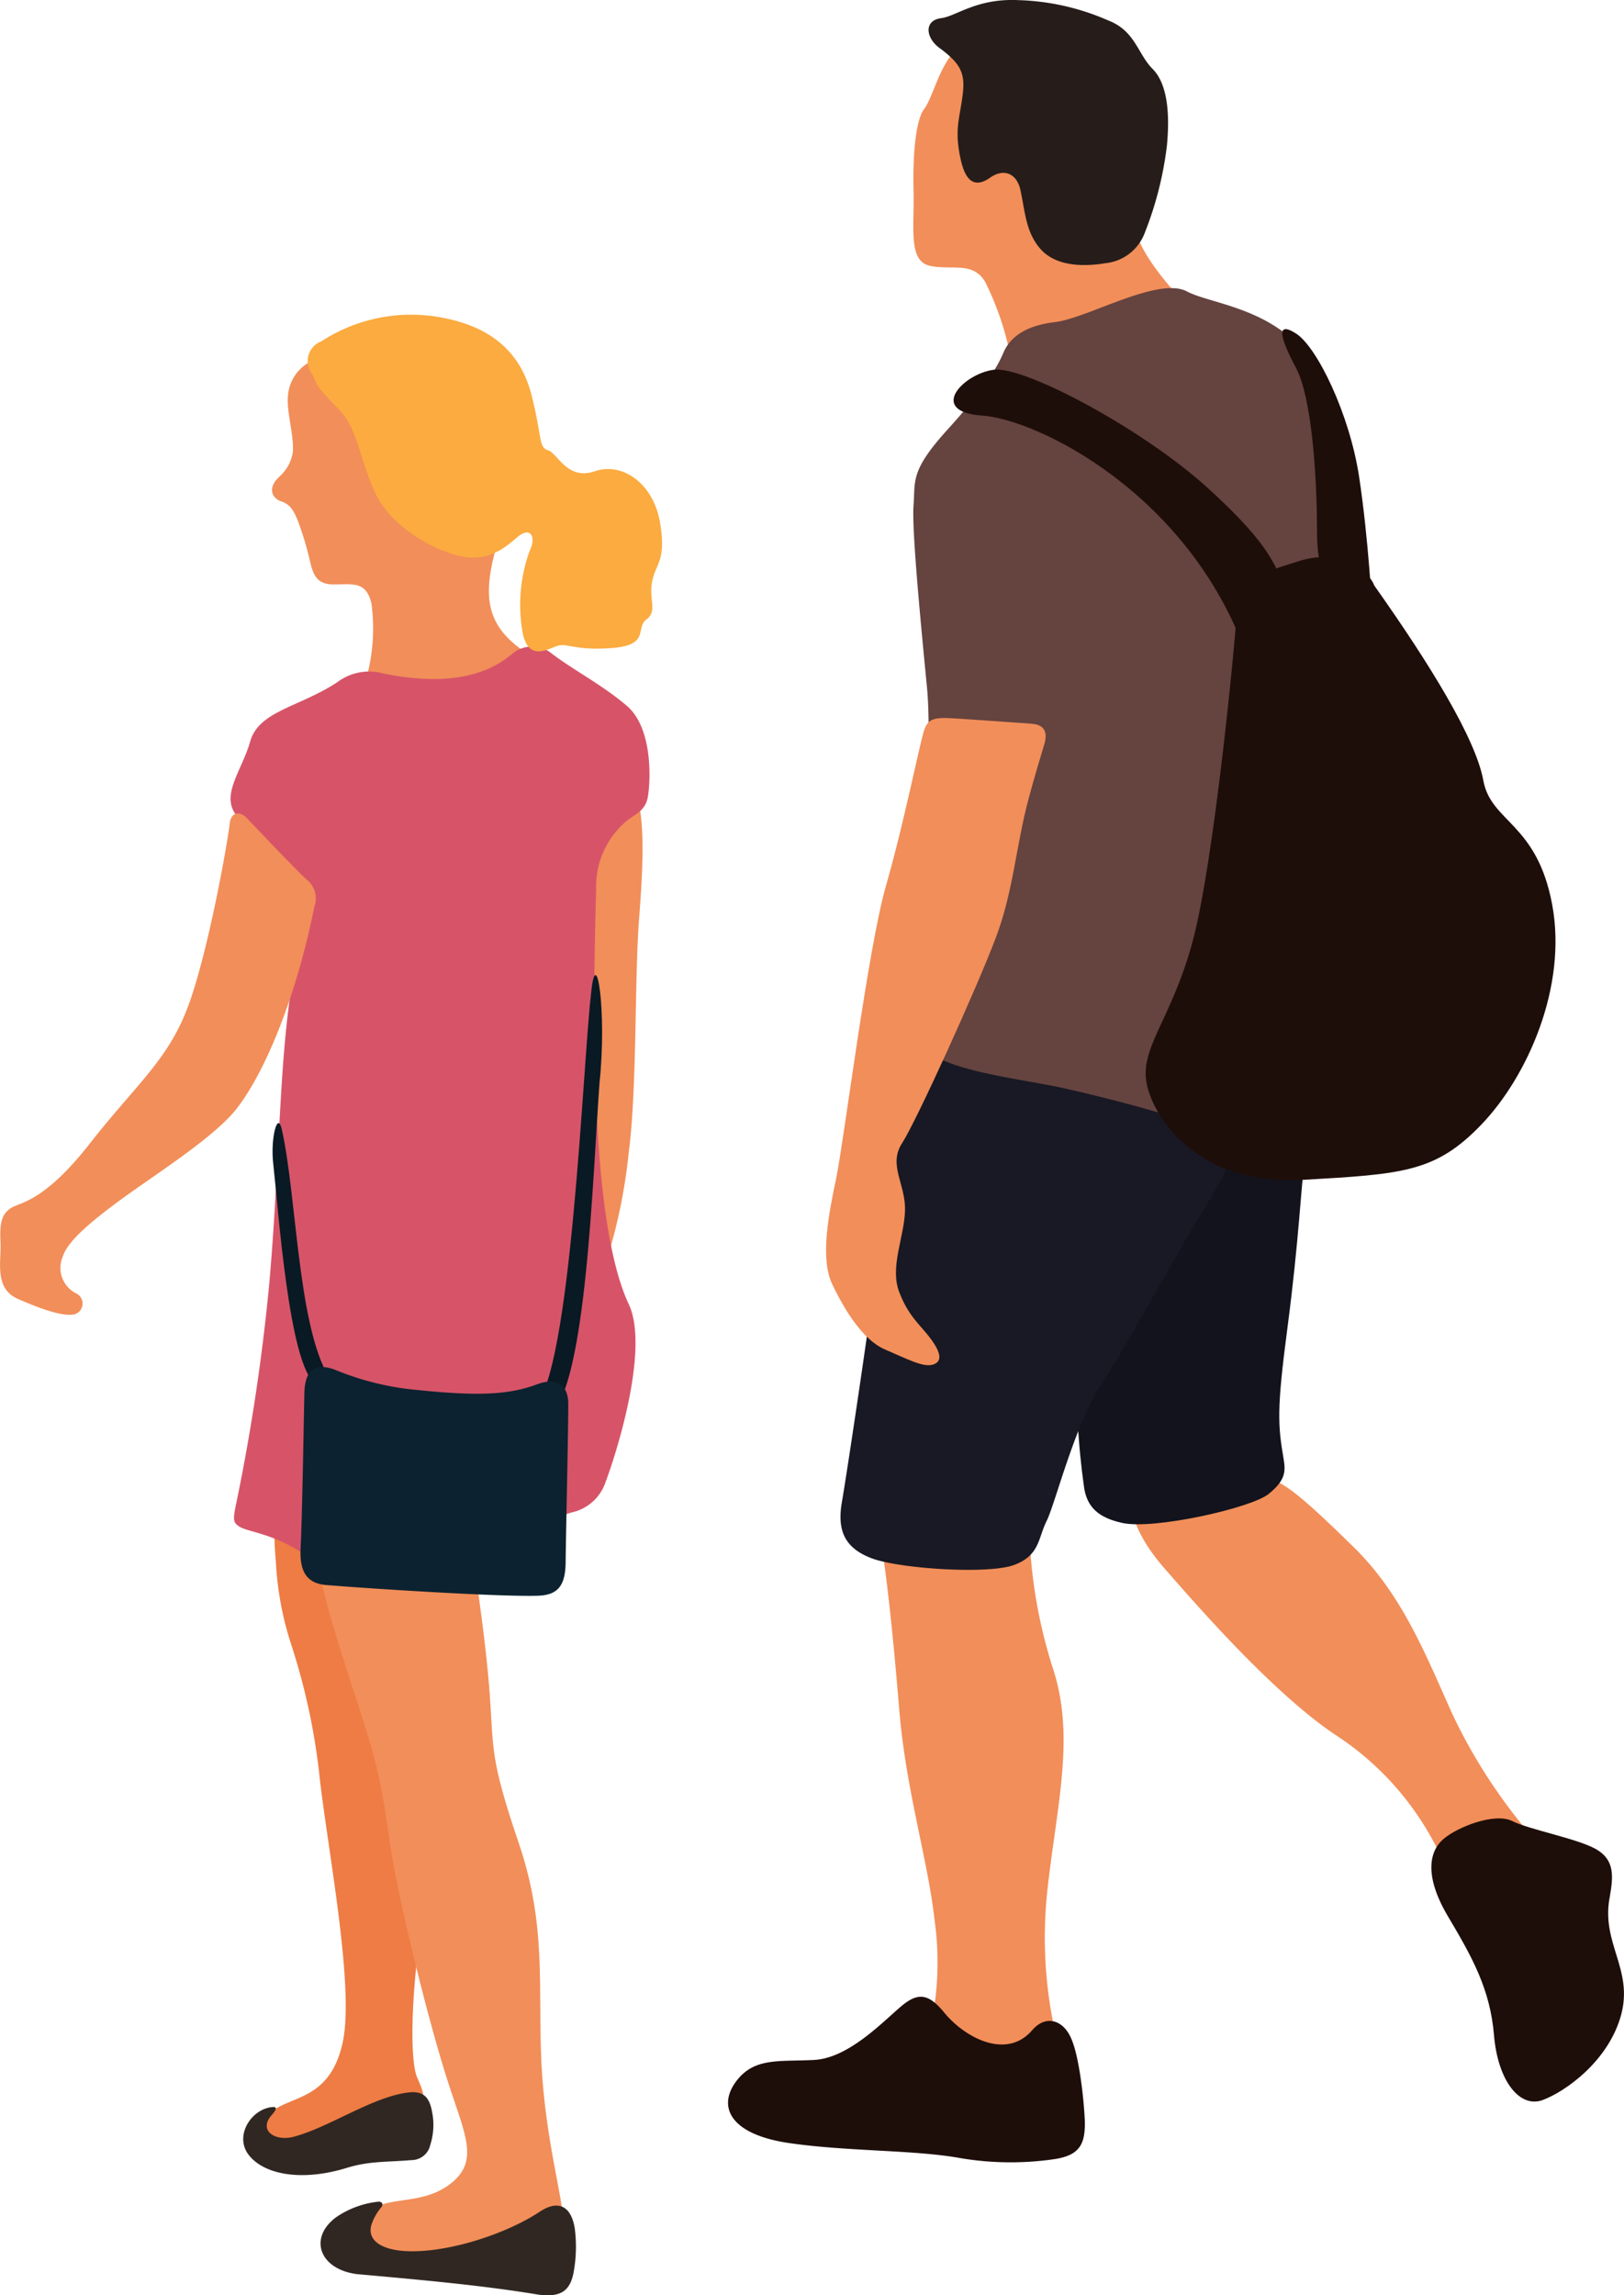
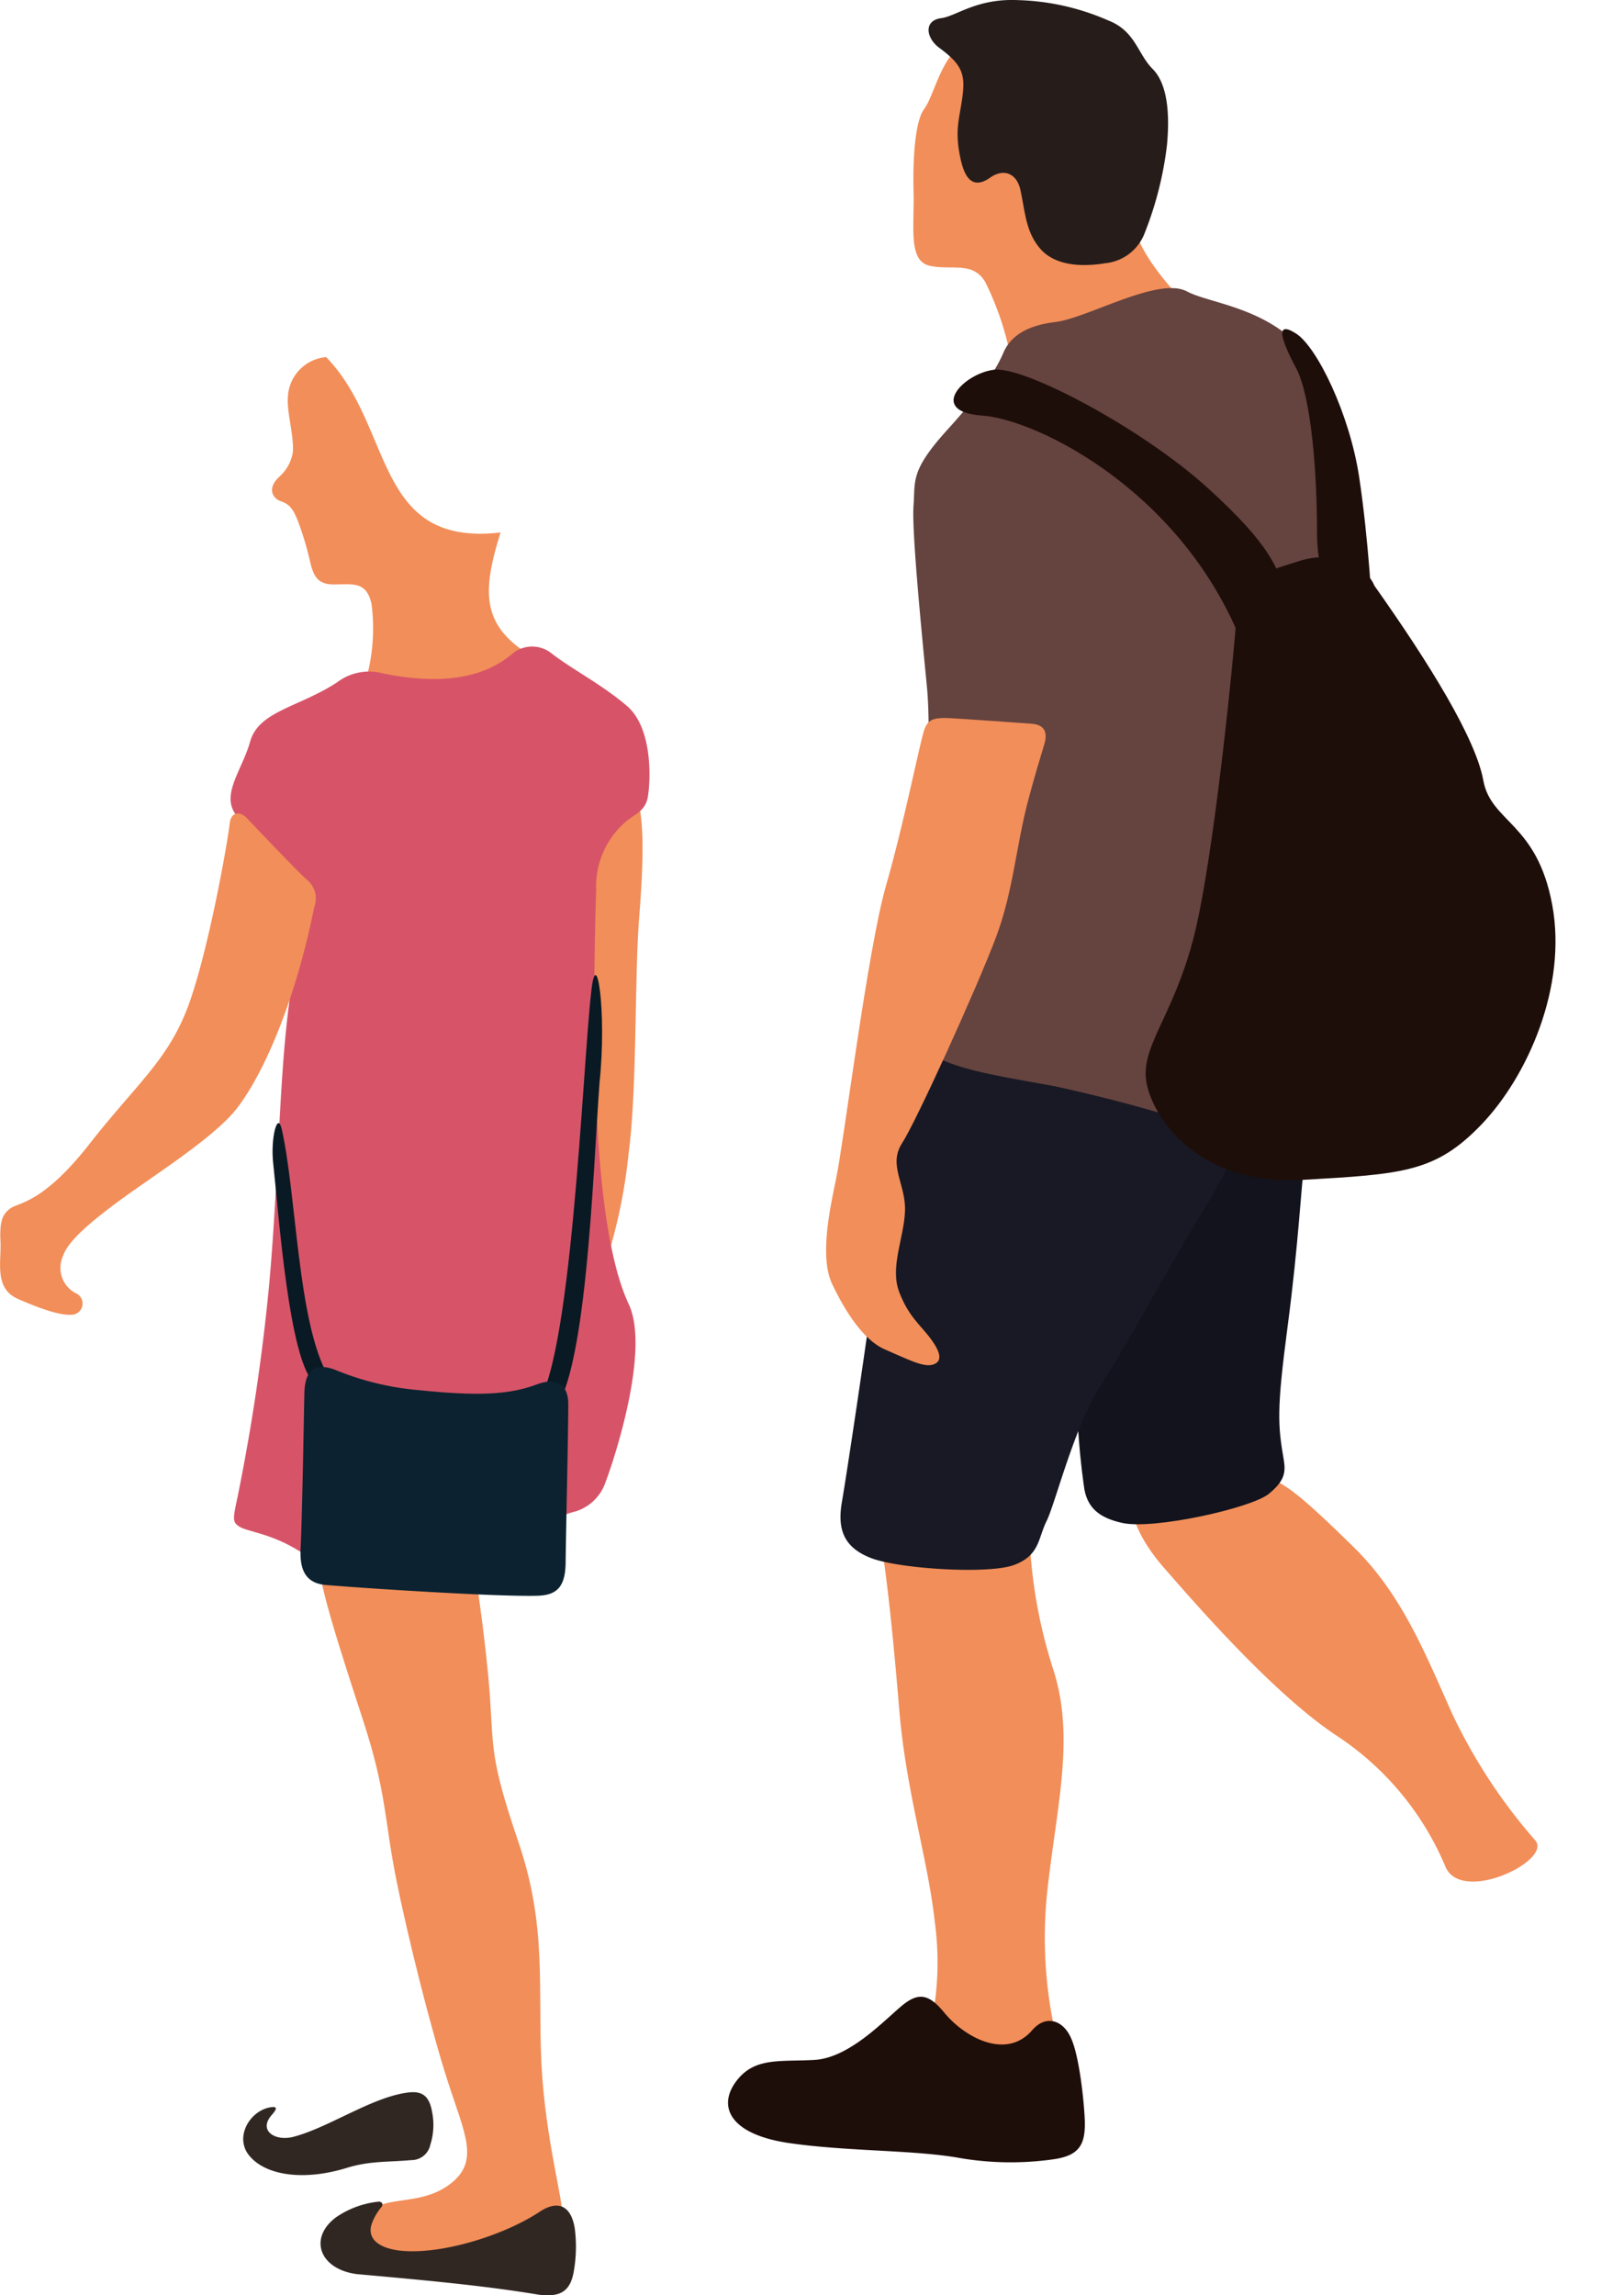
<svg xmlns="http://www.w3.org/2000/svg" id="illust" width="150" height="212" viewBox="0 0 150 212">
  <defs>
    <clipPath id="clip-path">
      <rect id="長方形_137" data-name="長方形 137" width="150" height="212" fill="none" />
    </clipPath>
  </defs>
  <g id="グループ_183" data-name="グループ 183" clip-path="url(#clip-path)">
    <path id="パス_1480" data-name="パス 1480" d="M45.231,170.911a50.394,50.394,0,0,1-7.685-11.74c-2.563-5.738-4.678-11.024-9.093-15.35s-6.361-6-7.953-6.355-11.566,2.123-12.186,2.208-.353,2.647,2.649,6.088,9.981,11.467,15.721,15.353A26.957,26.957,0,0,1,36.926,173.3c1.415,3.616,9.981-.534,8.305-2.386" transform="translate(96.559 -0.939)" fill="#f28e59" fill-rule="evenodd" />
-     <path id="パス_1481" data-name="パス 1481" d="M16.47,176.42c.3-1.792.577-3.451-1.325-4.5-1.766-.966-6.092-1.768-7.684-2.564s-5.035.529-6.359,1.676-1.762,3.443.443,7.152,3.887,6.707,4.239,10.944,2.382,6.787,4.5,6,6.093-3.622,7.241-7.854-1.853-6.617-1.058-10.854" transform="translate(132.207 -1.156)" fill="#1e0e0a" fill-rule="evenodd" />
    <path id="パス_1482" data-name="パス 1482" d="M68.447,190.436A40.406,40.406,0,0,1,67.3,175.52c.886-7.939,2.556-14.117.528-20.384a46.1,46.1,0,0,1-2.206-12.971c-.175-2.472-4.41-1.325-7.77-.7s-6.092.71-5.741,3.09.882,6.79,1.5,14.3,2.648,13.859,3.269,19.5a27.877,27.877,0,0,1-.621,10.854c-.528,2.118,11.835,6.7,12.188,1.234" transform="translate(29.446 -0.961)" fill="#f28e59" fill-rule="evenodd" />
    <path id="パス_1483" data-name="パス 1483" d="M78.2,188.791c-2.375,2.768-6.248.683-8.153-1.666-1.431-1.734-2.408-1.862-4-.495-1.773,1.519-4.858,4.742-7.984,4.907-3.262.178-5.563-.267-7.241,2.029s-.533,4.856,4.946,5.651,11.657.613,15.9,1.406a27.945,27.945,0,0,0,8.6.076c2.318-.359,2.893-1.373,2.787-3.718-.085-1.841-.512-5.79-1.249-7.425-.736-1.728-2.356-2.218-3.6-.767" transform="translate(17.135 -1.269)" fill="#1e0e0a" fill-rule="evenodd" />
    <path id="パス_1484" data-name="パス 1484" d="M33.81,141.374c-2.046-.458-3.3-1.346-3.54-3.475-.474-3.339-.918-8.783-.342-11.617.784-3.883,10.248-20.478,11.658-22.062s9.446,1.147,9.094,3.616-.535,7.425-1.591,15.449c-1.01,7.656-.9,9.04-.353,12.237.2,1.194.09,1.976-1.4,3.184-1.639,1.307-10.628,3.318-13.521,2.669" transform="translate(69.834 -0.709)" fill="#12131d" fill-rule="evenodd" />
    <path id="パス_1485" data-name="パス 1485" d="M72.341,102.02A65.84,65.84,0,0,1,66.6,113.406c-3.443,5.822-6.531,11.564-8.918,15.267s-4.151,10.857-4.945,12.444-.625,3.179-3.007,4.062-10.6.35-13.159-.621-3.184-2.648-2.739-5.21,2.029-13.231,2.563-17.114.7-21.442,3.705-28.148,35.5,2.823,32.239,7.933" transform="translate(43.932 -0.627)" fill="#181924" fill-rule="evenodd" />
    <path id="パス_1486" data-name="パス 1486" d="M65.892,27.578s-2.99-3.117-3.872-5.5c-1.479-3.718-7.567-12.043-16.97-17.352-1.5,1.673-2.03,4.326-2.825,5.384s-1.058,4.321-.972,7.587-.53,6.442,1.5,6.885,3.974-.443,5.121,1.5a27.307,27.307,0,0,1,2.3,6.709c5.624-1,11.178-2.581,15.722-5.208" transform="translate(43.129 -0.032)" fill="#f28e59" fill-rule="evenodd" />
    <path id="パス_1487" data-name="パス 1487" d="M62.358,21.457a32.221,32.221,0,0,0,2.029-8.032c.267-2.823.085-5.643-1.324-7.059s-1.586-3.525-4.15-4.5a22.2,22.2,0,0,0-8.3-1.856C46.8-.158,44.927,1.5,43.544,1.675c-1.634.21-1.436,1.82-.176,2.75,2.019,1.482,2.381,2.37,2.157,4.284-.25,2.118-.767,3.137-.256,5.7.3,1.5.9,3.331,2.788,2,1.25-.883,2.515-.424,2.826,1.28.421,2.011.491,3.771,1.815,5.3,1.042,1.194,2.986,1.819,6.013,1.322a4.344,4.344,0,0,0,3.648-2.859" transform="translate(43.397 0)" fill="#261d1b" fill-rule="evenodd" />
    <path id="パス_1488" data-name="パス 1488" d="M59,106.522a144.749,144.749,0,0,0-20.309-6c-5.649-1.056-11.3-1.765-12.714-4.237s-1.6-4.588-.534-9.529,1.943-17.643,1.414-23.116-1.414-14.473-1.238-16.767-.347-3.174,3.183-7.06,4.593-5.821,5.121-7.057,1.768-2.467,4.769-2.823,9.538-4.243,12.187-2.829,10.589,1.6,13.068,9.885,2.477,18.358,2.653,28.77c.172,9.971-.32,29.337-1.286,36.381-.422,3.42-2.671,5.843-6.312,4.387" transform="translate(58.759 -0.183)" fill="#65433f" fill-rule="evenodd" />
    <path id="パス_1489" data-name="パス 1489" d="M31.707,56.954s-.347-6.877-1.232-12.7-3.888-12-5.831-13.24-1.415.528,0,3.176,1.943,9.71,1.943,15.181,2.473,8.82,5.121,7.587" transform="translate(95.06 -0.209)" fill="#1e0e0a" fill-rule="evenodd" />
    <path id="パス_1490" data-name="パス 1490" d="M61.341,54.86c-1.063-2.294-1.233-4.059-7.241-9.529s-16.949-11.3-19.78-10.944-6.184,3.883-1.063,4.237,19.07,7.23,24.372,22.057,4.945-2.112,3.711-5.821" transform="translate(57.48 -0.235)" fill="#1e0e0a" fill-rule="evenodd" />
    <path id="パス_1491" data-name="パス 1491" d="M27.489,54.453c-.7-1.768-3.535-3.352-6.89-2.294s-5.649,1.59-5.825,4.763S12.653,80.043,10.71,87.278s-4.95,9.883-4.24,13.235,4.946,9.355,14.307,8.825,12.362-.7,16.6-5.117,7.947-12.712,6.537-20.3-5.656-7.595-6.361-11.473-4.945-10.763-10.066-18" transform="translate(99.455 -0.354)" fill="#1e0e0a" fill-rule="evenodd" />
    <path id="パス_1492" data-name="パス 1492" d="M72.688,67.3c-1.185-.071-6.573-.482-7.908-.528-1.138,0-1.662.165-1.982,1.141-.433,1.328-1.853,8.566-3.529,14.385s-3.888,23.646-4.593,27-1.5,7.411-.353,9.8,2.82,5.125,4.855,6,3.529,1.671,4.416,1.408.8-1.058-.177-2.381S61.384,122.1,60.5,119.8s.449-5.025.535-7.494-1.59-4.232-.267-6.267,6.894-14.3,8.656-18.974c1.64-4.342,1.865-8.558,3.049-12.918.519-1.939.977-3.446,1.427-4.942.325-1.079.052-1.83-1.214-1.9" transform="translate(22.556 -0.456)" fill="#f28e59" fill-rule="evenodd" />
-     <path id="パス_1493" data-name="パス 1493" d="M126.312,195.656c.629-.856.37-1.469-.207-2.8-.616-1.409-.626-6.617.259-13.149s-4.24-23.757-4.773-25.876-2.083-7.2-2.484-8.083-2.477-2.2-3.007-2.824-2.612-1.712-2.916-1.408-.346.93-.126,3.795a29.414,29.414,0,0,0,1.366,7.41,60.107,60.107,0,0,1,2.7,12.659c.792,6.793,3.18,19.14,2.115,24.177s-4.287,4.973-6.227,6.206-1.976,3.058.226,3.854c2.157.773,11.71-2.211,13.072-3.96" transform="translate(-87.574 -0.967)" fill="#ee7c44" fill-rule="evenodd" />
    <path id="パス_1494" data-name="パス 1494" d="M125.937,194.6c-3.37.374-7.5,3.331-10.8,4.133-1.683.351-3.087-.668-1.869-2.046.239-.277.695-.8.052-.735-1.965.181-3.566,2.709-2.135,4.472,1.5,1.851,5.034,2.373,9.01,1.147,2.135-.662,3.81-.523,5.959-.72a1.782,1.782,0,0,0,1.767-1.427,6.038,6.038,0,0,0,.165-3c-.229-1.318-.752-1.98-2.152-1.825" transform="translate(-88.172 -1.33)" fill="#312722" fill-rule="evenodd" />
    <path id="パス_1495" data-name="パス 1495" d="M119.727,208.574c1.059-1.234,1.229-1.234,1.41-2.648s-1.586-7.235-1.937-14.3.527-12.711-2.12-20.475-2.3-8.645-2.65-13.583-1.239-10.411-1.415-12.179-13.777-2.123-14.307-.71,1.945,8.828,4.065,15.359,1.942,9.178,3,14.47,3.177,13.766,4.767,18.708,3,7.411.178,9.529-6.271.883-7.595,2.823-1.064,4.243,3.53,4.329,11.748.175,13.072-1.328" transform="translate(-69.187 -0.983)" fill="#f28e59" fill-rule="evenodd" />
    <path id="パス_1496" data-name="パス 1496" d="M117.8,205.568c-3.148,2.163-8.928,4.051-12.829,3.737-2.392-.21-3.364-1.254-2.825-2.606a4.94,4.94,0,0,1,.823-1.4c.236-.3.112-.5-.176-.547a8.461,8.461,0,0,0-3.978,1.445c-2.563,1.9-1.559,4.787,1.9,5.251,5.609.508,11.568,1.024,16.786,1.9,1.787.21,2.9-.093,3.257-2.1a13.093,13.093,0,0,0,.1-4.015c-.3-1.9-1.355-2.684-3.068-1.655" transform="translate(-67.77 -1.399)" fill="#312722" fill-rule="evenodd" />
    <path id="パス_1497" data-name="パス 1497" d="M94.133,117.717a49.605,49.605,0,0,0,2.3-10.7c.8-6.015.529-16.084.972-21.745s.535-9.812-.53-12.2-5.655,1.058-5.655,9.968-.259,36.269,2.917,34.677" transform="translate(-38.37 -0.494)" fill="#f28e59" fill-rule="evenodd" />
    <path id="パス_1498" data-name="パス 1498" d="M125.489,60.836c-4.6-2.808-4.618-5.83-2.863-11.425-11.769,1.349-9.809-9.718-16.112-16.2a3.873,3.873,0,0,0-3.535,3.711c-.1,1.435.572,3.533.461,5.069a3.837,3.837,0,0,1-1.224,2.245c-1.26,1.155-.556,2.061.079,2.273.818.283,1.156.678,1.635,1.9a29.138,29.138,0,0,1,1.127,3.8c.309,1.3.752,2,2.147,2,1.8,0,3.011-.319,3.5,1.784a17.365,17.365,0,0,1-.53,7.083c3.942,2.988,11.924,3.449,15.311-2.239" transform="translate(-76.391 -0.227)" fill="#f28e59" fill-rule="evenodd" />
    <path id="パス_1499" data-name="パス 1499" d="M116.391,60.954c-3.2,2.6-7.776,2.467-11.732,1.661a4.88,4.88,0,0,0-4.246.816c-3.5,2.3-7.241,2.645-8.035,5.468s-3.009,5.213-.972,7.151,4.512,4.937,5.48,6-.44,6.36-1.15,13.062-.805,14.989-1.6,23.9a187.891,187.891,0,0,1-2.911,19.6c-.443,2.118-.527,2.378.178,2.82s2.826.621,5.3,2.118,6.094.972,10.863,1.326c3.525.261,6.3,1.11,9.088-1.4a12.885,12.885,0,0,1,5.394-3.362,4.246,4.246,0,0,0,3.145-2.784c1.116-2.962,4.049-12.428,2.152-16.454-3.785-8.067-3.258-29.321-3.012-38.324a7.89,7.89,0,0,1,2.98-6.445c.776-.56,1.6-.906,1.8-2.118.262-1.59.438-6.35-1.944-8.382-2.285-1.954-4.982-3.331-6.906-4.808a2.873,2.873,0,0,0-3.865.165" transform="translate(-69.27 -0.411)" fill="#d75468" fill-rule="evenodd" />
    <path id="パス_1500" data-name="パス 1500" d="M125.553,127.469c-2.65-5.08-2.759-16.485-4.1-22.44-.391-1.749-1.057.822-.794,3.153.479,4.271,1.451,18.432,3.834,20.289.706.534,1.057-.374,1.057-1" transform="translate(-95.424 -0.714)" fill="#091a24" fill-rule="evenodd" />
    <path id="パス_1501" data-name="パス 1501" d="M95.3,130.629c3.449-3.176,4.479-31.563,5.265-38.254.474-4.873,1.478,1.683.778,8.28-.6,8.126-1.216,28.3-4.591,30.54-1.19.788-2.387.217-1.452-.566" transform="translate(-45.97 -0.62)" fill="#091a24" fill-rule="evenodd" />
    <path id="パス_1502" data-name="パス 1502" d="M149.9,81.738c-1.025-.933-4.6-4.706-5.483-5.635-.695-.731-1.486-.561-1.6.466-.207,1.851-1.971,11.787-3.818,16.82s-4.818,7.272-9.1,12.747-6.489,5.432-7.284,5.961-1.064,1.236-.972,3.087-.613,4.323,1.591,5.3c1.923.848,4.182,1.691,5.254,1.429a1.038,1.038,0,0,0,.107-1.948,2.637,2.637,0,0,1-1.2-3.379c.386-1.189,1.817-2.6,4.616-4.711,3.294-2.5,9.293-6.16,11.481-9,2.542-3.3,5.42-10.051,7.138-18.6a2.218,2.218,0,0,0-.731-2.535" transform="translate(-121.599 -0.517)" fill="#f28e59" fill-rule="evenodd" />
    <path id="パス_1503" data-name="パス 1503" d="M119.939,128.739c-2.387.885-5.042,1.142-10.954.526a25.908,25.908,0,0,1-7.726-1.893c-2.022-.726-2.757.272-2.794,2.215-.071,3.271-.192,11.056-.349,14.343-.089,1.974.482,3.184,2.356,3.341,4.272.351,16.021,1.1,19.541.99,1.774-.053,2.557-.825,2.584-3.051.037-3.2.245-12.033.245-14.654,0-1.744-1.024-2.517-2.9-1.817" transform="translate(-70.353 -0.869)" fill="#0c2230" fill-rule="evenodd" />
-     <path id="パス_1504" data-name="パス 1504" d="M89.858,34.816a1.95,1.95,0,0,1,.8-3.09,15.171,15.171,0,0,1,10.509-2.294c5.3.8,7.946,3.441,8.919,7.327s.626,4.769,1.507,5.031,1.761,2.818,4.324,1.938,5.394,1.152,6.009,4.68-.359,3.789-.71,5.47.527,2.736-.53,3.533.357,2.378-3.176,2.645-4.163-.526-5.13-.176-2.733,1.414-3.176-1.5a14.66,14.66,0,0,1,.7-7.328c.617-1.234.086-2.288-1.148-1.234s-2.736,2.289-5.207,1.76-6.361-2.645-7.859-5.735-1.6-5.913-3.36-7.765-2.029-2.027-2.474-3.266" transform="translate(-60.974 -0.2)" fill="#fbab40" fill-rule="evenodd" />
  </g>
</svg>